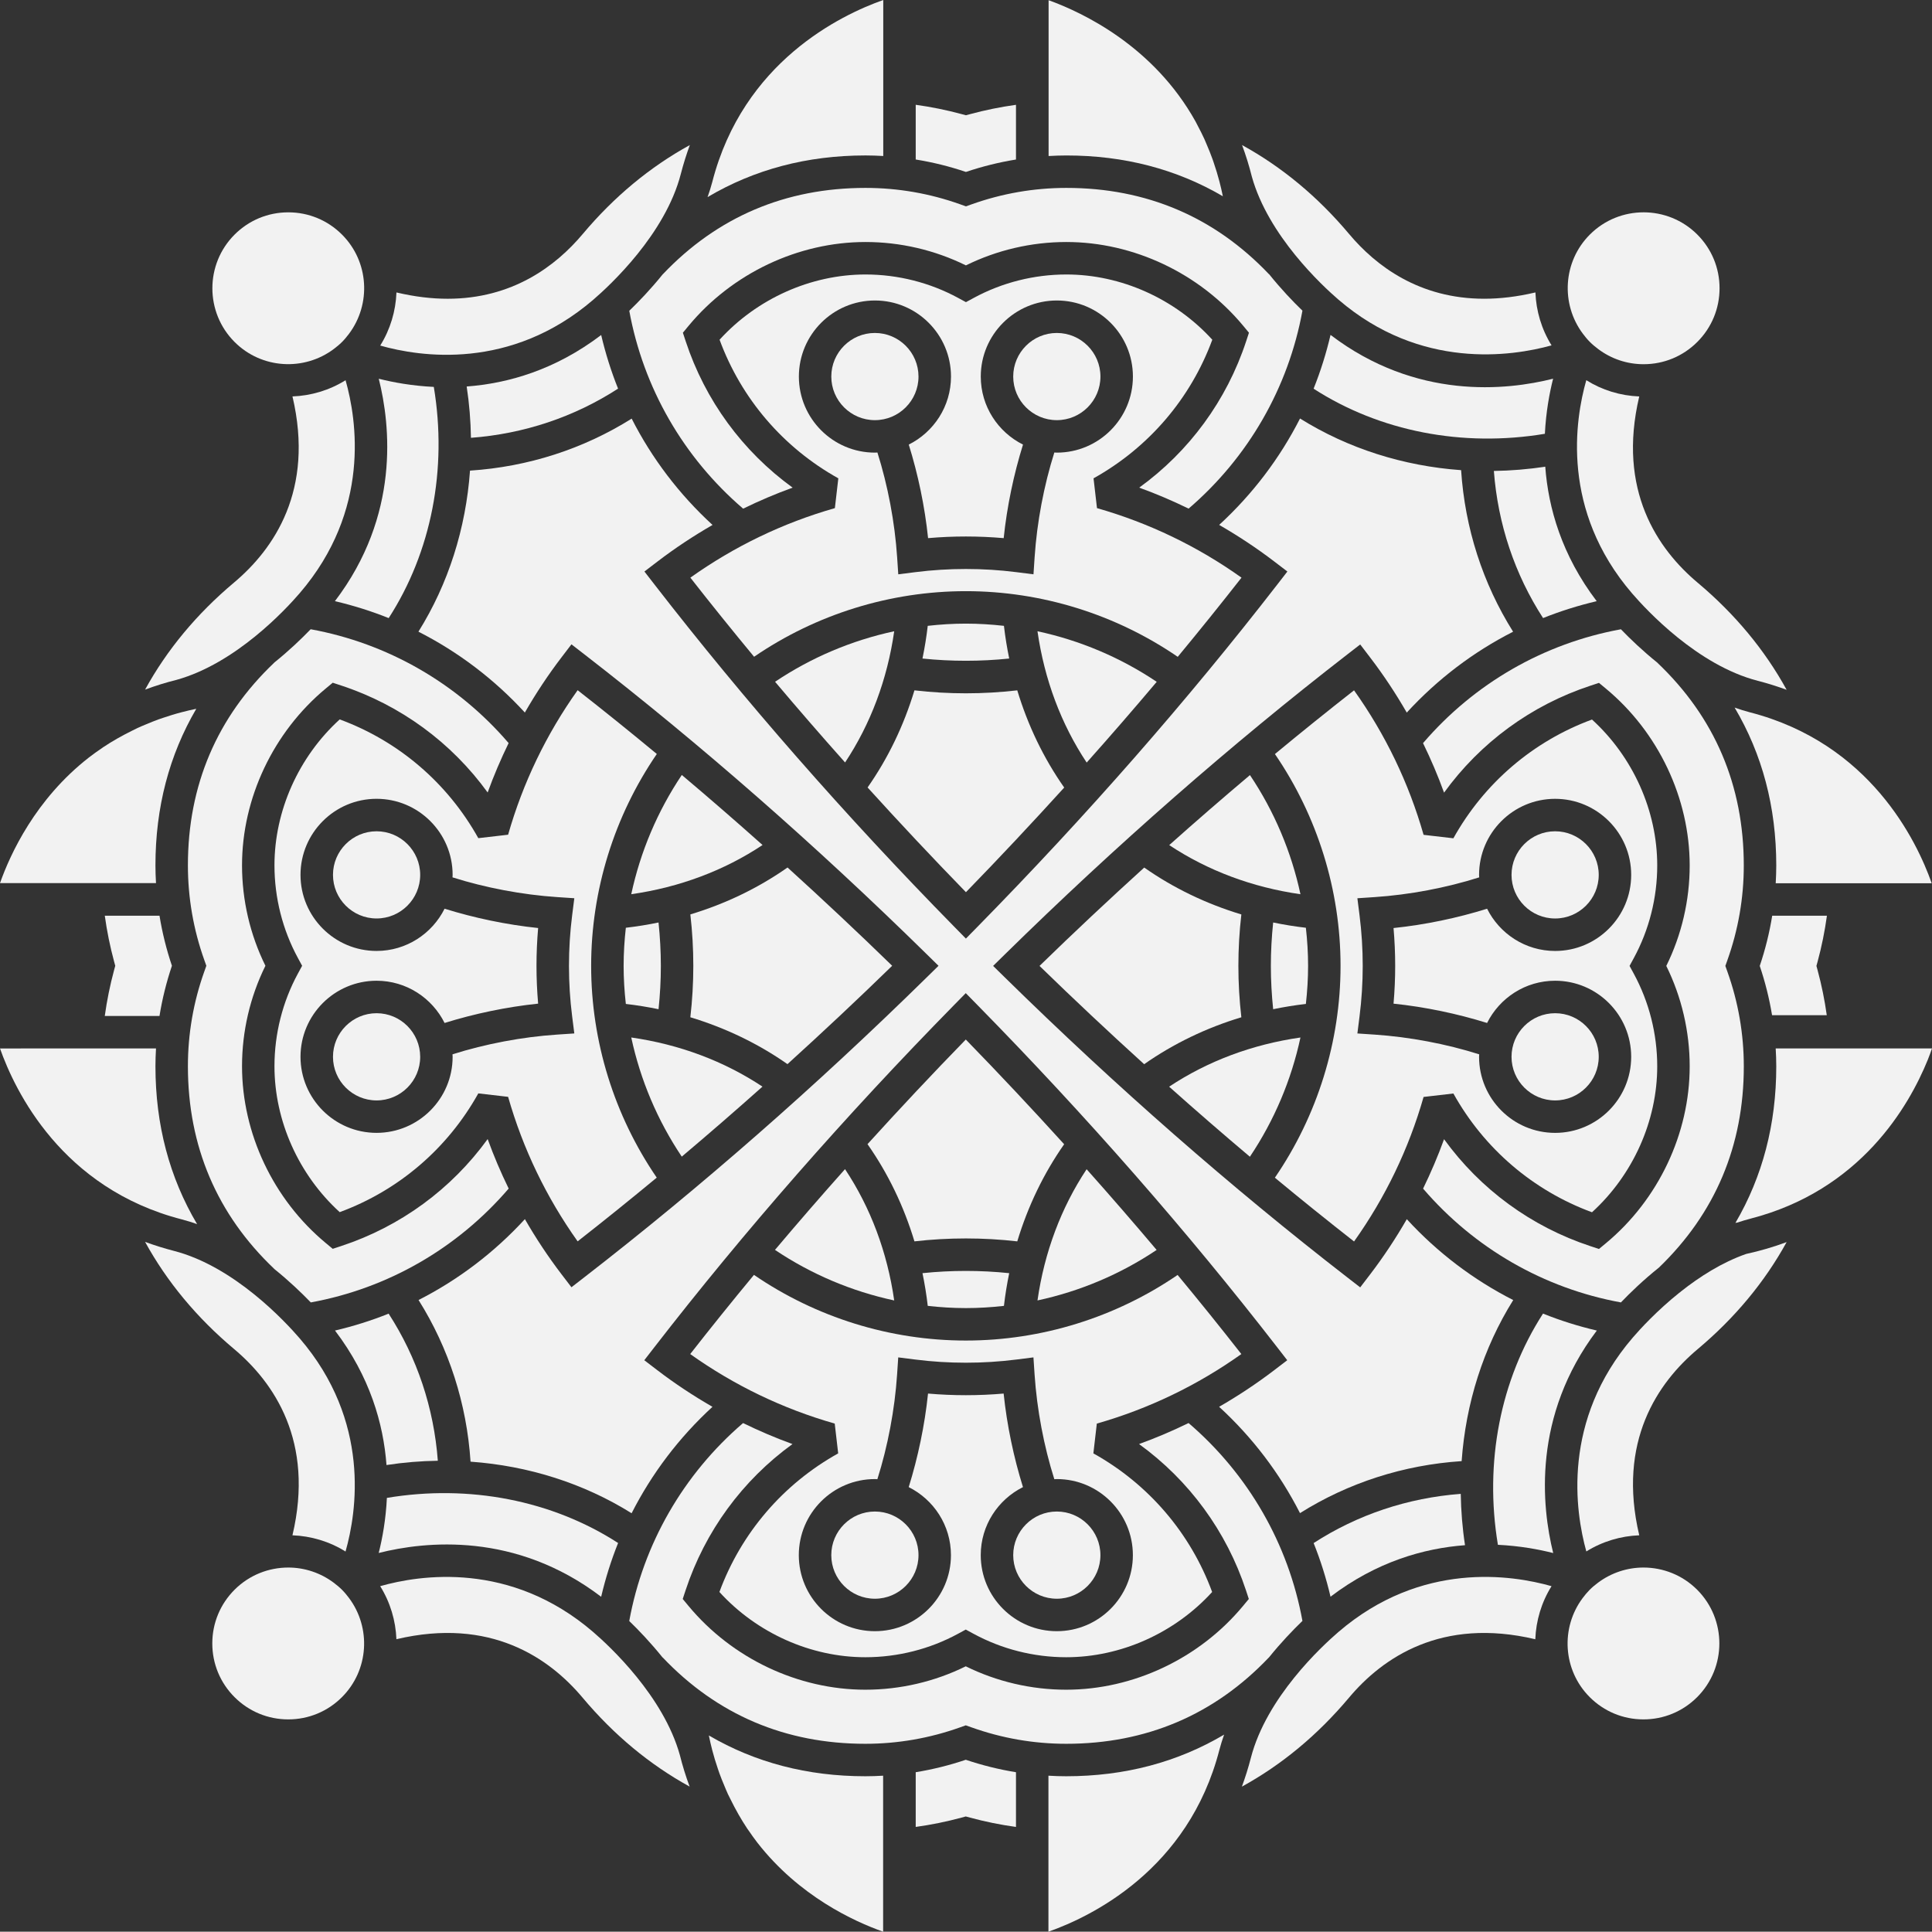
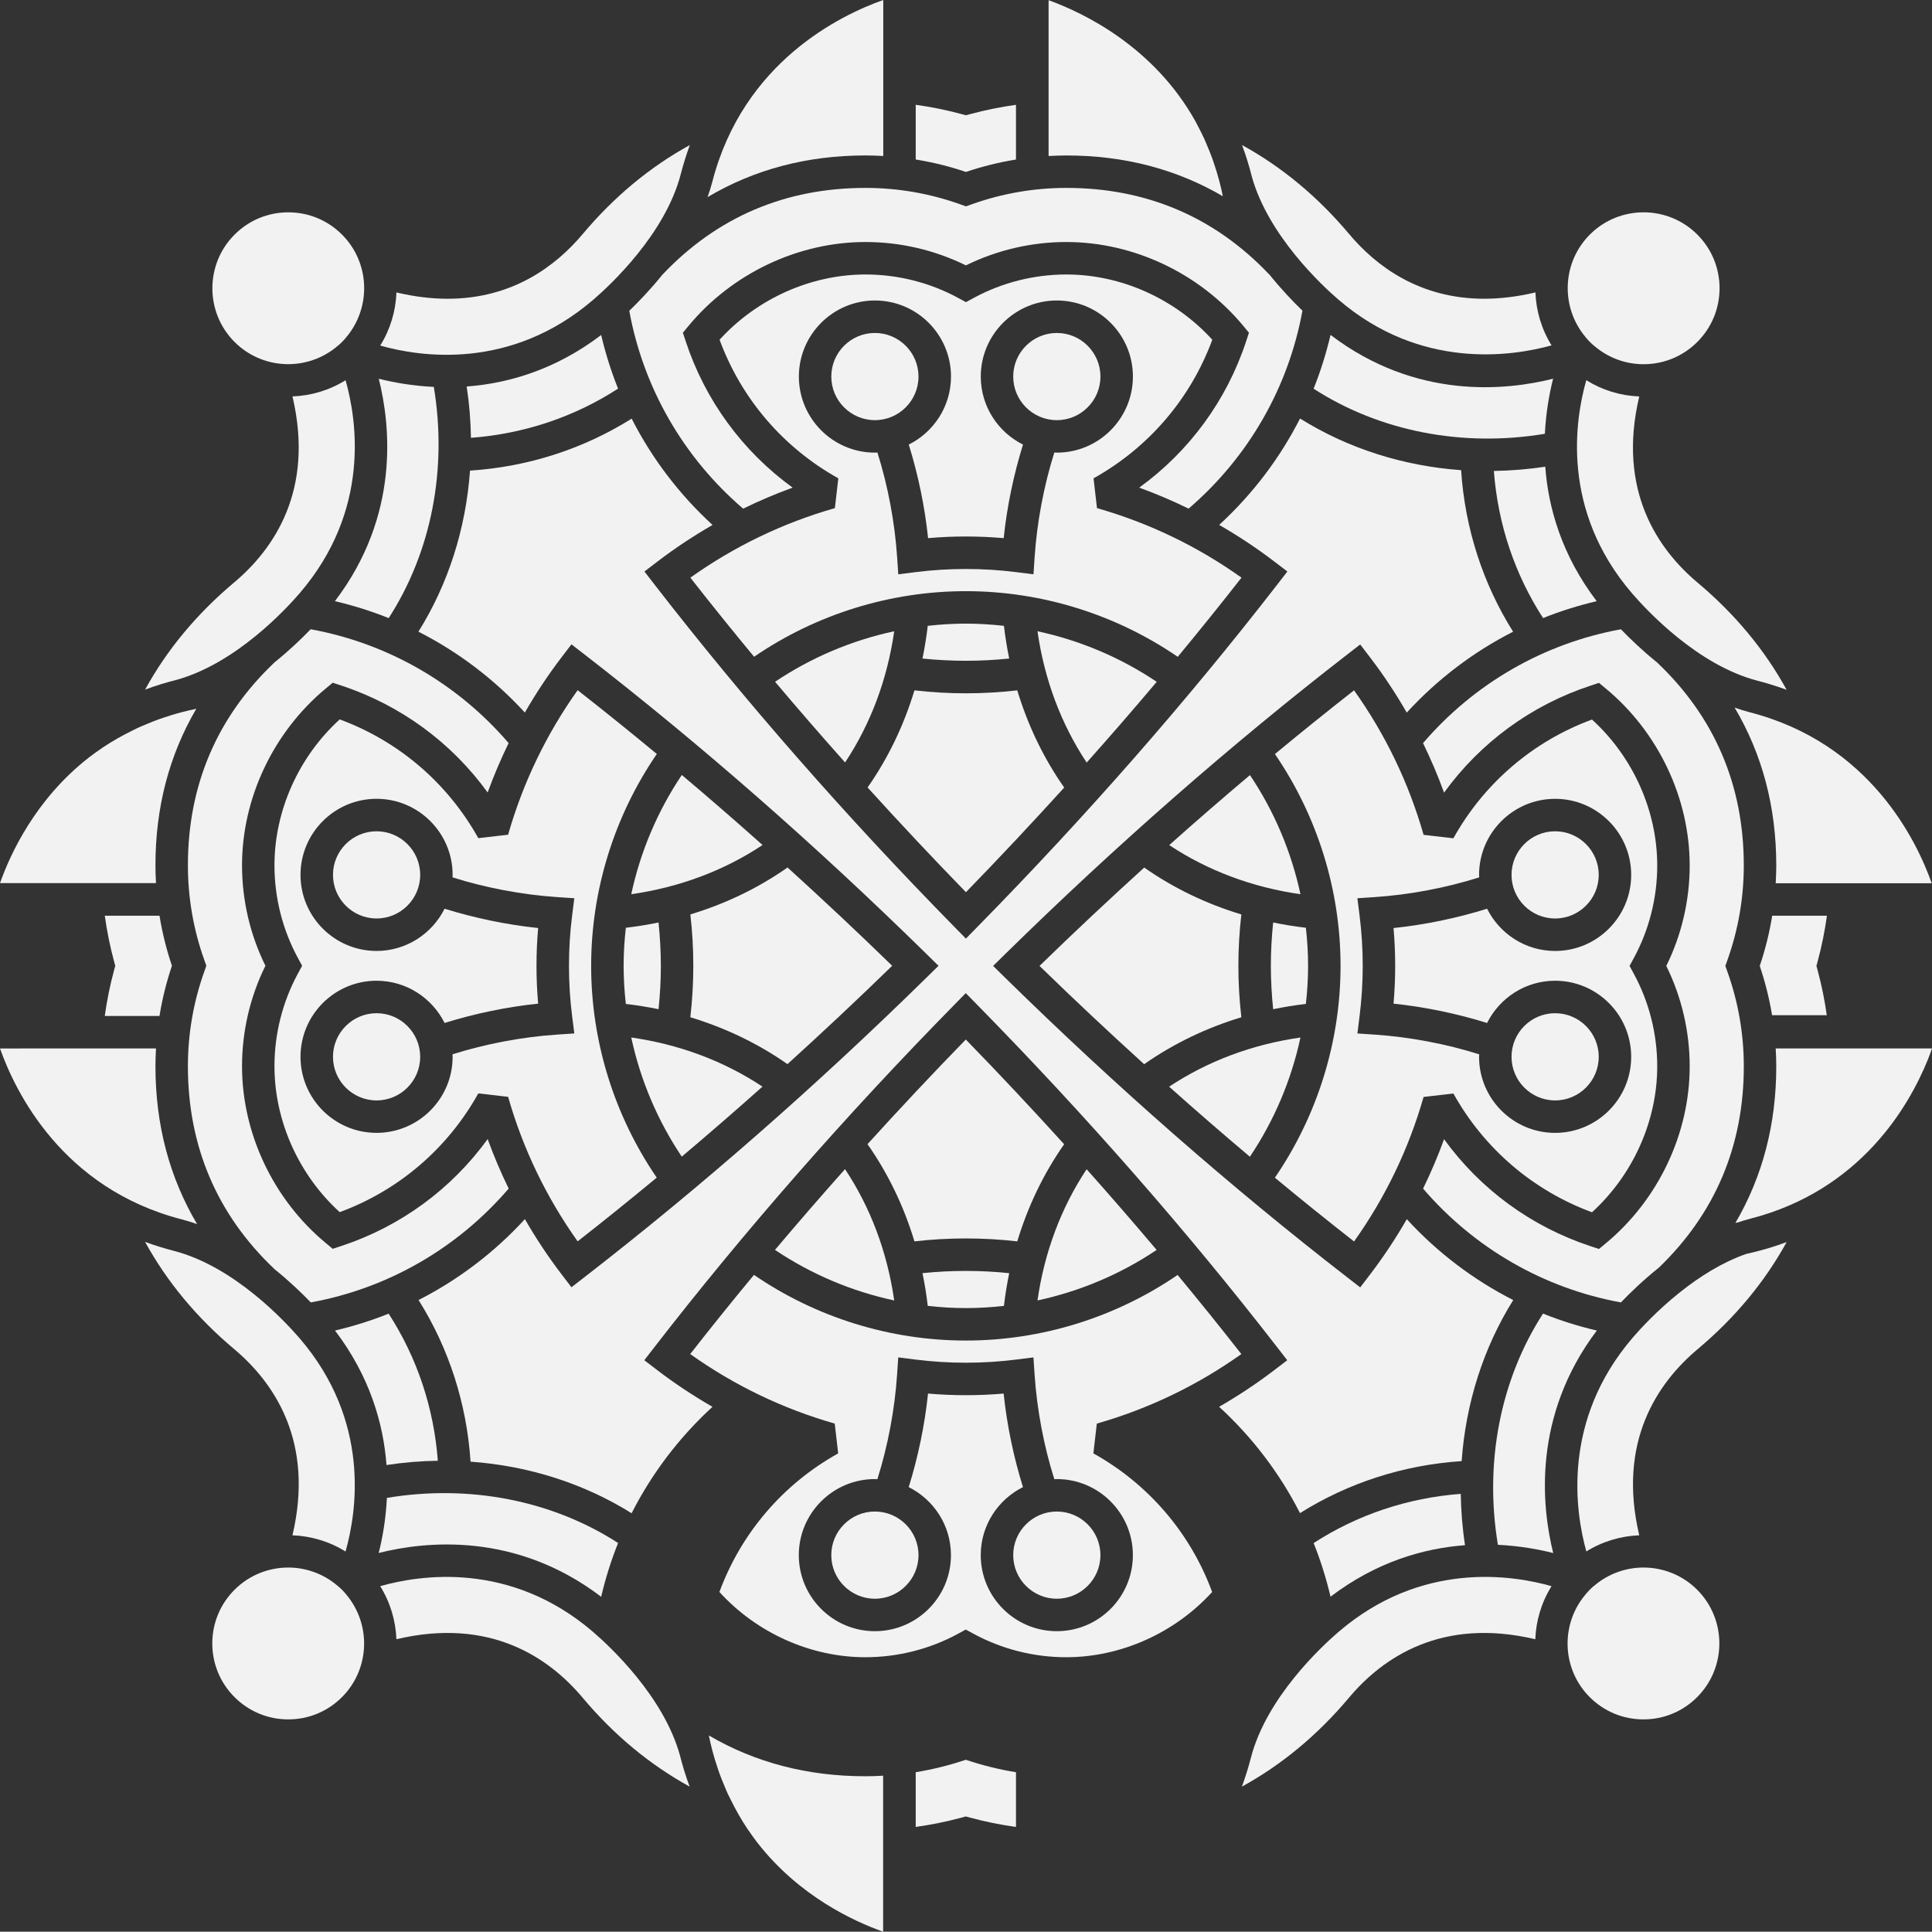
<svg xmlns="http://www.w3.org/2000/svg" version="1.1" id="Ebene_1" x="0px" y="0px" width="108.093px" height="108.076px" viewBox="0 0 108.093 108.076" style="enable-background:new 0 0 108.093 108.076;" xml:space="preserve">
  <rect x="0" y="0" width="108.093" height="108.076" fill="#333333" stroke="none" />
  <style type="text/css">
	.st0{fill:#F2F2F2;}
</style>
  <g>
    <path class="st0" d="M59.128,18.629c-1.345,0-2.44,1.094-2.44,2.439   s1.094,2.439,2.44,2.439c1.345,0,2.44-1.094,2.44-2.439   S60.473,18.629,59.128,18.629z" />
    <path class="st0" d="M59.541,44.063c-1.151-1.64-2.032-3.472-2.626-5.439   c-0.952,0.11-1.916,0.166-2.877,0.166s-1.925-0.056-2.876-0.166   c-0.594,1.965-1.474,3.796-2.622,5.434c1.788,1.971,3.621,3.926,5.503,5.859   C55.923,47.985,57.754,46.031,59.541,44.063z" />
    <path class="st0" d="M34.58,21.743c-0.389-0.97-0.704-1.973-0.945-3   c-2.574,1.957-5.221,2.709-7.525,2.881c0.147,0.959,0.223,1.918,0.239,2.871   C29.314,24.273,32.132,23.33,34.58,21.743z" />
    <path class="st0" d="M69.461,32.319c-2.464-1.754-5.18-3.061-8.086-3.89l-0.193-1.667   c3.088-1.721,5.432-4.462,6.645-7.755c-2.089-2.294-5.105-3.65-8.166-3.65   c-1.811,0-3.604,0.454-5.185,1.313l-0.433,0.235l-0.433-0.235   c-1.581-0.859-3.374-1.313-5.185-1.313c-3.061,0-6.077,1.356-8.166,3.65   c1.212,3.293,3.556,6.034,6.644,7.755l-0.193,1.667   c-2.906,0.83-5.621,2.137-8.085,3.89c1.157,1.479,2.347,2.955,3.565,4.426   c3.471-2.376,7.616-3.67,11.849-3.67c4.235,0,8.383,1.295,11.854,3.674   C67.112,35.276,68.302,33.799,69.461,32.319z M58.989,25.317   c-0.583,1.843-0.972,3.893-1.103,5.853l-0.064,0.962l-0.956-0.121   c-1.861-0.236-3.791-0.236-5.653,0l-0.956,0.121l-0.064-0.962   c-0.131-1.96-0.52-4.01-1.103-5.853c-0.047,0.001-0.092,0.007-0.139,0.007   c-2.347,0-4.255-1.909-4.255-4.256s1.909-4.256,4.255-4.256   s4.256,1.909,4.256,4.256c0,1.666-0.965,3.107-2.363,3.806   c0.518,1.66,0.897,3.46,1.081,5.234c1.405-0.123,2.827-0.122,4.23,0   c0.184-1.773,0.564-3.574,1.081-5.234c-1.398-0.698-2.363-2.14-2.363-3.806   c0-2.347,1.909-4.256,4.256-4.256s4.256,1.909,4.256,4.256   s-1.909,4.256-4.256,4.256C59.081,25.324,59.035,25.319,58.989,25.317z" />
    <path class="st0" d="M48.949,18.629c-1.345,0-2.439,1.094-2.439,2.439   s1.094,2.439,2.439,2.439c1.345,0,2.44-1.094,2.44-2.439   S50.294,18.629,48.949,18.629z" />
    <path class="st0" d="M28.428,46.701l-1.667,0.193c-1.72-3.088-4.461-5.432-7.755-6.644   c-2.294,2.089-3.65,5.105-3.65,8.166c0,1.811,0.454,3.604,1.313,5.185   l0.235,0.433l-0.235,0.433c-0.859,1.581-1.313,3.374-1.313,5.185   c0,3.061,1.356,6.077,3.65,8.166c3.294-1.213,6.035-3.556,7.755-6.644   l1.667,0.193c0.83,2.906,2.138,5.621,3.89,8.085   c1.479-1.157,2.955-2.347,4.426-3.565c-2.376-3.471-3.67-7.616-3.67-11.849   c0-4.234,1.295-8.382,3.674-11.854c-1.472-1.22-2.949-2.41-4.43-3.568   C30.565,41.08,29.258,43.795,28.428,46.701z M32.011,56.864l0.121,0.956   l-0.962,0.064c-1.959,0.131-4.009,0.52-5.853,1.104   c0.002,0.047,0.007,0.092,0.007,0.139c0,2.347-1.909,4.255-4.256,4.255   s-4.255-1.909-4.255-4.255s1.909-4.256,4.255-4.256   c1.666,0,3.108,0.965,3.806,2.363c1.66-0.518,3.461-0.897,5.234-1.082   c-0.061-0.702-0.092-1.41-0.092-2.115c0-0.705,0.031-1.413,0.092-2.115   c-1.773-0.185-3.574-0.564-5.234-1.081c-0.698,1.398-2.14,2.363-3.806,2.363   c-2.347,0-4.255-1.909-4.255-4.256s1.909-4.256,4.255-4.256   s4.256,1.909,4.256,4.256c0,0.047-0.005,0.093-0.007,0.139   c1.843,0.583,3.893,0.972,5.853,1.104l0.962,0.064l-0.121,0.956   c-0.118,0.93-0.178,1.881-0.178,2.826C31.833,54.983,31.893,55.934,32.011,56.864z   " />
    <path class="st0" d="M21.069,46.509c-1.345,0-2.439,1.094-2.439,2.439   s1.094,2.439,2.439,2.439c1.345,0,2.44-1.094,2.44-2.439   S22.414,46.509,21.069,46.509z" />
    <path class="st0" d="M21.069,56.688c-1.345,0-2.439,1.094-2.439,2.44   c0,1.345,1.094,2.439,2.439,2.439c1.345,0,2.44-1.094,2.44-2.439   C23.508,57.782,22.414,56.688,21.069,56.688z" />
    <path class="st0" d="M64.717,38.147c-2.024-1.359-4.293-2.319-6.671-2.829   c0.387,2.702,1.324,5.197,2.752,7.347C62.135,41.166,63.441,39.66,64.717,38.147z" />
    <path class="st0" d="M92.72,48.423c0-3.061-1.356-6.077-3.65-8.166   c-3.294,1.212-6.034,3.556-7.755,6.644l-1.667-0.193   c-0.83-2.906-2.137-5.622-3.891-8.085c-1.479,1.157-2.955,2.347-4.426,3.565   c2.376,3.471,3.671,7.617,3.671,11.849c0,4.235-1.295,8.382-3.674,11.854   c1.472,1.22,2.949,2.41,4.43,3.568c1.753-2.464,3.06-5.18,3.89-8.086   l1.667-0.193c1.72,3.088,4.462,5.432,7.755,6.645   c2.294-2.089,3.65-5.105,3.65-8.166c0-1.811-0.454-3.604-1.313-5.185   l-0.235-0.433l0.235-0.433C92.266,52.028,92.72,50.234,92.72,48.423z    M87.007,53.205c-1.666,0-3.107-0.965-3.806-2.363   c-1.66,0.518-3.46,0.897-5.234,1.081c0.061,0.702,0.092,1.41,0.092,2.115   c0,0.705-0.031,1.413-0.092,2.115c1.773,0.184,3.574,0.564,5.234,1.081   c0.698-1.398,2.14-2.363,3.806-2.363c2.347,0,4.256,1.909,4.256,4.256   s-1.909,4.256-4.256,4.256s-4.255-1.909-4.255-4.256   c0-0.047,0.006-0.093,0.007-0.139c-1.843-0.583-3.894-0.972-5.853-1.103   l-0.962-0.064l0.121-0.956c0.118-0.931,0.178-1.882,0.178-2.827   c0-0.945-0.06-1.896-0.178-2.826l-0.121-0.956l0.962-0.064   c1.959-0.131,4.009-0.52,5.853-1.104c-0.002-0.047-0.007-0.092-0.007-0.139   c0-2.347,1.909-4.256,4.255-4.256s4.256,1.909,4.256,4.256   C91.263,51.295,89.354,53.205,87.007,53.205z" />
    <path class="st0" d="M58.16,54.042c1.931,1.88,3.885,3.712,5.854,5.499   c1.64-1.15,3.472-2.032,5.438-2.626c-0.11-0.952-0.166-1.916-0.166-2.877   c0-0.961,0.056-1.925,0.166-2.876c-1.965-0.594-3.795-1.474-5.434-2.623   C62.048,50.327,60.092,52.16,58.16,54.042z" />
    <path class="st0" d="M47.281,42.659c1.426-2.148,2.362-4.642,2.749-7.341   c-2.376,0.51-4.643,1.468-6.666,2.826   C44.64,39.656,45.946,41.162,47.281,42.659z" />
    <path class="st0" d="M87.007,46.509c-1.345,0-2.439,1.094-2.439,2.44   s1.094,2.439,2.439,2.439c1.345,0,2.44-1.094,2.44-2.439   S88.353,46.509,87.007,46.509z" />
    <path class="st0" d="M56.464,36.844c-0.124-0.6-0.223-1.21-0.295-1.829   c-0.706-0.079-1.417-0.124-2.132-0.124c-0.714,0-1.425,0.044-2.131,0.124   c-0.072,0.619-0.171,1.229-0.295,1.829C53.219,37.011,54.858,37.011,56.464,36.844z   " />
    <path class="st0" d="M35.318,50.03c2.702-0.387,5.197-1.324,7.346-2.752   c-1.498-1.336-3.004-2.643-4.518-3.919C36.788,45.383,35.828,47.652,35.318,50.03   z" />
    <path class="st0" d="M87.007,61.567c1.345,0,2.44-1.094,2.44-2.44   c0-1.345-1.094-2.439-2.44-2.439c-1.345,0-2.439,1.094-2.439,2.439   C84.568,60.473,85.663,61.567,87.007,61.567z" />
    <path class="st0" d="M65.417,47.282c2.148,1.426,4.642,2.362,7.342,2.749   c-0.51-2.376-1.468-4.643-2.826-6.666   C68.421,44.64,66.915,45.946,65.417,47.282z" />
    <path class="st0" d="M48.949,89.447c1.345,0,2.44-1.094,2.44-2.439   c0-1.345-1.094-2.44-2.44-2.44c-1.345,0-2.44,1.094-2.44,2.44   C46.509,88.353,47.603,89.447,48.949,89.447z" />
    <path class="st0" d="M78.709,68.212c-0.615,1.067-1.296,2.1-2.052,3.089l-0.555,0.726   l-0.723-0.56c-6.499-5.035-12.943-10.679-19.155-16.777l-0.66-0.648l0.66-0.648   c6.212-6.099,12.657-11.743,19.155-16.777l0.723-0.56l0.555,0.727   c0.755,0.988,1.436,2.019,2.05,3.085c1.712-1.867,3.727-3.395,5.949-4.525   c-1.697-2.701-2.694-5.795-2.909-9.039c-3.232-0.231-6.333-1.215-9.012-2.89   c-1.13,2.224-2.658,4.24-4.524,5.953c1.067,0.615,2.1,1.297,3.09,2.053   l0.726,0.555l-0.56,0.723c-5.035,6.498-10.679,12.943-16.778,19.154l-0.648,0.66   l-0.648-0.66c-6.098-6.211-11.743-12.656-16.778-19.154l-0.56-0.723   l0.726-0.555c0.988-0.755,2.019-1.436,3.085-2.05   c-1.867-1.712-3.395-3.727-4.525-5.949c-2.702,1.698-5.798,2.696-9.044,2.909   c-0.231,3.232-1.211,6.332-2.886,9.011c2.224,1.13,4.241,2.658,5.954,4.524   c0.615-1.067,1.296-2.1,2.052-3.089l0.555-0.727l0.723,0.56   c6.5,5.035,12.944,10.68,19.154,16.777l0.66,0.648l-0.66,0.648   c-6.21,6.097-12.654,11.742-19.154,16.777l-0.723,0.56l-0.555-0.726   c-0.755-0.988-1.436-2.019-2.05-3.085c-1.712,1.867-3.727,3.395-5.949,4.525   c1.698,2.702,2.695,5.798,2.909,9.044c3.232,0.231,6.332,1.211,9.011,2.886   c1.13-2.224,2.658-4.241,4.524-5.954c-1.067-0.615-2.1-1.296-3.089-2.052   l-0.726-0.555l0.56-0.723c5.035-6.499,10.679-12.943,16.778-19.155l0.648-0.66   l0.648,0.66c6.098,6.211,11.743,12.656,16.778,19.155l0.56,0.723l-0.726,0.555   c-0.988,0.755-2.019,1.436-3.085,2.05c1.867,1.712,3.395,3.727,4.525,5.949   c2.702-1.698,5.798-2.695,9.044-2.909c0.231-3.232,1.211-6.332,2.886-9.011   C82.44,71.607,80.423,70.079,78.709,68.212z" />
    <path class="st0" d="M49.916,54.034c-1.931-1.88-3.885-3.712-5.854-5.499   c-1.64,1.151-3.472,2.032-5.438,2.626c0.11,0.951,0.166,1.915,0.166,2.877   s-0.056,1.925-0.166,2.877c1.965,0.594,3.795,1.474,5.434,2.622   C46.028,57.749,47.984,55.916,49.916,54.034z" />
    <path class="st0" d="M59.128,89.447c1.345,0,2.439-1.094,2.439-2.439   c0-1.345-1.094-2.44-2.439-2.44c-1.345,0-2.44,1.094-2.44,2.44   C56.688,88.353,57.782,89.447,59.128,89.447z" />
    <path class="st0" d="M97.563,48.423c0-4.477-1.624-8.291-4.828-11.337l0.002-0.002   c-0.835-0.672-1.533-1.341-2.049-1.877c-4.311,0.787-8.204,3.027-11.071,6.37   c0.44,0.901,0.834,1.824,1.176,2.77c2.028-2.799,4.878-4.893,8.191-5.984   l0.477-0.157l0.387,0.321c2.936,2.435,4.688,6.134,4.688,9.896   c0,1.95-0.451,3.882-1.309,5.619c0.858,1.737,1.309,3.669,1.309,5.619   c0,3.762-1.753,7.461-4.688,9.896l-0.387,0.321L88.984,69.721   c-3.313-1.091-6.163-3.185-8.191-5.984c-0.341,0.944-0.735,1.865-1.173,2.765   c2.866,3.339,6.761,5.581,11.068,6.367c0.527-0.55,1.251-1.249,2.125-1.948   c3.151-3.033,4.751-6.82,4.751-11.26c0-1.814-0.311-3.602-0.924-5.313   l-0.109-0.306l0.109-0.306C97.253,52.025,97.563,50.237,97.563,48.423z" />
    <path class="st0" d="M97.05,39.588c1.545,2.607,2.33,5.561,2.33,8.835   c0,0.332-0.013,0.663-0.031,0.994l8.728-0   c-0.837-2.372-3.454-7.834-10.181-9.566C97.609,39.777,97.328,39.687,97.05,39.588z   " />
    <path class="st0" d="M38.616,75.758c2.464,1.753,5.18,3.06,8.086,3.89l0.193,1.667   c-3.088,1.72-5.432,4.462-6.645,7.755c2.089,2.294,5.105,3.65,8.166,3.65   c1.811,0,3.604-0.454,5.185-1.313l0.433-0.235l0.433,0.235   c1.581,0.859,3.374,1.313,5.185,1.313c3.061,0,6.077-1.356,8.166-3.65   c-1.213-3.294-3.556-6.035-6.645-7.755l0.193-1.667   c2.906-0.83,5.622-2.137,8.086-3.89c-1.157-1.479-2.347-2.955-3.566-4.426   c-3.471,2.376-7.616,3.67-11.849,3.67c-4.234,0-8.382-1.295-11.854-3.674   C40.964,72.8,39.774,74.278,38.616,75.758z M49.088,82.759   c0.583-1.843,0.972-3.894,1.103-5.853l0.064-0.962l0.956,0.121   c1.862,0.237,3.792,0.236,5.653,0l0.956-0.121l0.064,0.962   c0.131,1.959,0.52,4.009,1.104,5.853c0.047-0.002,0.092-0.007,0.139-0.007   c2.347,0,4.256,1.909,4.256,4.256s-1.909,4.255-4.256,4.255   s-4.256-1.909-4.256-4.255c0-1.666,0.965-3.108,2.363-3.806   c-0.518-1.66-0.897-3.461-1.082-5.234c-1.404,0.122-2.825,0.122-4.23-0   c-0.184,1.773-0.564,3.574-1.081,5.234c1.398,0.698,2.363,2.14,2.363,3.806   c0,2.347-1.909,4.255-4.256,4.255s-4.256-1.909-4.256-4.255   s1.909-4.256,4.256-4.256C48.996,82.752,49.041,82.758,49.088,82.759z" />
    <path class="st0" d="M102.214,51.233l-3.061,0c-0.154,0.951-0.386,1.889-0.697,2.809   c0.305,0.903,0.534,1.823,0.689,2.757l3.061,0   c-0.119-0.849-0.29-1.693-0.514-2.519l-0.065-0.238l0.065-0.238   C101.92,52.962,102.095,52.1,102.214,51.233z" />
    <path class="st0" d="M73.496,86.333c0.39,0.97,0.704,1.973,0.945,3   c2.574-1.957,5.221-2.709,7.525-2.881c-0.147-0.959-0.223-1.918-0.239-2.872   C78.762,83.804,75.945,84.746,73.496,86.333z" />
    <path class="st0" d="M17.389,72.869c4.31-0.787,8.204-3.028,11.071-6.37   c-0.44-0.901-0.834-1.824-1.176-2.769c-2.028,2.799-4.878,4.892-8.191,5.983   l-0.477,0.157l-0.387-0.321c-2.936-2.435-4.688-6.134-4.688-9.896   c0-1.949,0.451-3.882,1.309-5.619c-0.858-1.737-1.309-3.669-1.309-5.619   c0-3.761,1.753-7.461,4.688-9.896l0.387-0.321l0.477,0.157   c3.313,1.091,6.163,3.185,8.191,5.984c0.341-0.944,0.735-1.865,1.173-2.764   c-2.867-3.341-6.765-5.583-11.075-6.369c-0.516,0.535-1.211,1.201-2.043,1.87   l0.002,0.002c-3.204,3.046-4.828,6.86-4.828,11.337   c0,1.814,0.31,3.601,0.923,5.313l0.109,0.306l-0.109,0.306   c-0.613,1.711-0.923,3.499-0.923,5.313c0,4.477,1.624,8.292,4.828,11.337   l-0.002,0.002C16.174,71.664,16.872,72.333,17.389,72.869z" />
    <path class="st0" d="M48.536,64.014c1.15,1.64,2.032,3.472,2.626,5.439   c1.902-0.218,3.851-0.218,5.753,0c0.594-1.965,1.474-3.796,2.623-5.434   c-1.788-1.971-3.621-3.926-5.503-5.859   C52.154,60.091,50.322,62.045,48.536,64.014z" />
    <path class="st0" d="M36.844,51.612c-0.6,0.124-1.21,0.223-1.829,0.295   c-0.079,0.706-0.124,1.417-0.124,2.131c0,0.714,0.044,1.425,0.124,2.131   c0.619,0.072,1.229,0.171,1.83,0.295c0.084-0.804,0.129-1.615,0.129-2.426   C36.973,53.228,36.928,52.416,36.844,51.612z" />
    <path class="st0" d="M42.659,60.795c-2.148-1.425-4.642-2.362-7.341-2.749   c0.51,2.376,1.468,4.643,2.826,6.666C39.656,63.437,41.162,62.13,42.659,60.795   z" />
    <path class="st0" d="M43.359,69.93c2.024,1.359,4.293,2.319,6.671,2.829   c-0.387-2.702-1.324-5.197-2.752-7.347C45.942,66.91,44.635,68.417,43.359,69.93z   " />
    <path class="st0" d="M60.795,65.417c-1.425,2.148-2.362,4.642-2.749,7.341   c2.376-0.51,4.643-1.468,6.666-2.826C63.436,68.421,62.13,66.915,60.795,65.417   z" />
    <path class="st0" d="M51.907,73.062c0.706,0.079,1.417,0.124,2.131,0.124   c0.714,0,1.426-0.044,2.131-0.124c0.072-0.619,0.171-1.229,0.295-1.83   c-1.606-0.167-3.245-0.167-4.852,0C51.736,71.833,51.835,72.443,51.907,73.062z   " />
    <path class="st0" d="M71.232,56.464c0.6-0.124,1.21-0.223,1.83-0.295   c0.079-0.706,0.124-1.417,0.124-2.131c0-0.714-0.044-1.426-0.124-2.131   c-0.619-0.072-1.229-0.171-1.83-0.295c-0.084,0.804-0.129,1.616-0.129,2.426   C71.103,54.848,71.148,55.66,71.232,56.464z" />
    <path class="st0" d="M33.634,89.338c0.242-1.03,0.557-2.036,0.948-3.009   c-3.697-2.387-8.331-3.292-12.936-2.524c-0.059,1.211-0.252,2.267-0.458,3.082   C23.795,86.23,28.841,85.689,33.634,89.338z" />
    <path class="st0" d="M72.759,58.047c-2.702,0.387-5.197,1.324-7.347,2.752   c1.498,1.336,3.005,2.643,4.518,3.919C71.289,62.693,72.249,60.424,72.759,58.047z   " />
    <path class="st0" d="M39.659,97.097c0.057,0.275,0.119,0.549,0.189,0.819   c0.094,0.363,0.202,0.71,0.317,1.049c0.028,0.083,0.055,0.166,0.085,0.248   c0.083,0.232,0.175,0.453,0.267,0.674c0.069,0.165,0.135,0.332,0.211,0.494   c0.045,0.099,0.095,0.191,0.143,0.287c0.279,0.568,0.589,1.118,0.937,1.641   c0.028,0.042,0.058,0.079,0.086,0.12c0.155,0.228,0.316,0.453,0.484,0.671   c2.333,2.993,5.406,4.403,7.032,4.976l0-8.728   c-0.331,0.019-0.662,0.031-0.994,0.031   C45.175,99.38,42.247,98.611,39.659,97.097z" />
    <path class="st0" d="M24.496,81.727c-0.223-2.965-1.166-5.782-2.753-8.23   c-0.97,0.39-1.973,0.704-3,0.945c1.957,2.574,2.709,5.221,2.881,7.525   C22.583,81.819,23.543,81.742,24.496,81.727z" />
    <path class="st0" d="M33.189,91.31c-4.639-3.988-9.707-3.195-11.918-2.566   c0.566,0.908,0.867,1.933,0.908,2.968c5.252-1.241,8.544,1.04,10.417,3.271   c1.753,2.087,3.761,3.752,5.988,4.975c-0.214-0.573-0.396-1.161-0.546-1.762   C37.118,94.891,34.104,92.096,33.189,91.31z" />
    <path class="st0" d="M11.027,68.488c-1.545-2.607-2.33-5.562-2.33-8.835   c0-0.332,0.013-0.663,0.031-0.994L0,58.66c0.837,2.372,3.454,7.834,10.181,9.566   C10.468,68.3,10.749,68.39,11.027,68.488z" />
    <path class="st0" d="M19.132,88.944c-0.146-0.145-0.301-0.273-0.461-0.393   c-0.752-0.563-1.646-0.849-2.543-0.849c-1.088,0-2.176,0.414-3.005,1.242   c-0.803,0.803-1.245,1.87-1.245,3.005s0.442,2.202,1.245,3.004   c0.803,0.803,1.87,1.245,3.005,1.245c1.135,0,2.202-0.442,3.004-1.245h0   c1.512-1.512,1.639-3.887,0.392-5.55C19.405,89.245,19.277,89.089,19.132,88.944z   " />
    <path class="st0" d="M16.362,85.898c1.036,0.04,2.061,0.341,2.97,0.908   c0.629-2.211,1.423-7.285-2.565-11.926c-0.798-0.929-3.664-4.026-7.038-4.895   c-0.563-0.145-1.099-0.315-1.612-0.503c1.223,2.229,2.888,4.237,4.976,5.991   C15.325,77.347,17.606,80.643,16.362,85.898z" />
    <path class="st0" d="M94.041,72.26c-0.018,0.018-0.035,0.036-0.054,0.054l-0.006-0.007   c-1.275,1.018-2.221,2.055-2.628,2.528c-3.988,4.641-3.219,9.738-2.6,11.966   c0.907-0.563,1.929-0.864,2.961-0.903c-1.24-5.251,1.04-8.544,3.271-10.417   c2.087-1.753,3.752-3.761,4.975-5.988c-0.732,0.273-1.489,0.495-2.266,0.664   C96.334,70.633,95.081,71.437,94.041,72.26z" />
    <path class="st0" d="M91.949,87.702c-0.899,0-1.796,0.288-2.549,0.853   c-0.158,0.119-0.312,0.245-0.456,0.389c-0.145,0.146-0.273,0.301-0.393,0.461   c-1.246,1.663-1.118,4.037,0.393,5.548c0.803,0.803,1.87,1.245,3.005,1.245   c1.135,0,2.202-0.442,3.004-1.245h0c1.657-1.657,1.657-4.353,0-6.01   C94.126,88.116,93.037,87.702,91.949,87.702z" />
    <path class="st0" d="M5.862,56.843l3.061-0c0.154-0.951,0.386-1.889,0.696-2.809   c-0.309-0.917-0.541-1.853-0.695-2.801l-3.061-0   c0.119,0.864,0.293,1.723,0.521,2.564l0.065,0.238l-0.065,0.238   C6.156,55.115,5.982,55.976,5.862,56.843z" />
    <path class="st0" d="M99.348,58.659c0.019,0.333,0.032,0.667,0.032,1.002   c0,3.242-0.77,6.171-2.285,8.759c0.038-0.008,0.078-0.013,0.116-0.021   c0.239-0.081,0.481-0.154,0.726-0.217c6.156-1.585,8.864-6.286,9.922-8.893   c0.079-0.209,0.163-0.416,0.234-0.63L99.348,58.659z" />
    <path class="st0" d="M89.34,74.443c-1.03-0.242-2.037-0.557-3.01-0.949   c-2.387,3.697-3.291,8.332-2.524,12.936c1.217,0.059,2.277,0.254,3.094,0.461   C86.254,84.287,85.726,79.232,89.34,74.443z" />
-     <path class="st0" d="M58.659,99.348l0,8.728c2.372-0.837,7.834-3.454,9.566-10.181   c0.074-0.286,0.165-0.567,0.263-0.846c-2.607,1.545-5.562,2.33-8.836,2.33   C59.321,99.38,58.99,99.367,58.659,99.348z" />
-     <path class="st0" d="M37.075,92.739l0.004-0.004c3.045,3.204,6.859,4.828,11.336,4.828   c1.814,0,3.602-0.311,5.313-0.924l0.306-0.109l0.306,0.109   c1.711,0.613,3.498,0.924,5.313,0.924c4.477,0,8.292-1.624,11.337-4.828   l0.002,0.002c0.672-0.835,1.342-1.533,1.878-2.049   c-0.787-4.311-3.028-8.204-6.371-11.071c-0.901,0.44-1.824,0.834-2.77,1.176   c2.799,2.028,4.893,4.878,5.984,8.191l0.157,0.477l-0.321,0.387   c-2.435,2.936-6.134,4.689-9.896,4.689c-1.949,0-3.881-0.451-5.619-1.309   c-1.737,0.858-3.669,1.309-5.619,1.309c-3.762,0-7.461-1.753-9.896-4.689   l-0.321-0.387l0.157-0.477c1.091-3.313,3.185-6.163,5.984-8.191   c-0.944-0.341-1.865-0.735-2.765-1.174c-3.341,2.867-5.583,6.765-6.368,11.075   C35.741,91.21,36.407,91.909,37.075,92.739z" />
    <path class="st0" d="M74.88,91.31c-0.929,0.798-4.026,3.664-4.895,7.038   c-0.145,0.563-0.315,1.099-0.503,1.612c2.229-1.223,4.237-2.888,5.991-4.976   c1.875-2.233,5.171-4.515,10.425-3.27c0.04-1.036,0.341-2.061,0.908-2.97   C84.594,88.115,79.52,87.321,74.88,91.31z" />
    <path class="st0" d="M54.034,98.457c-0.917,0.31-1.852,0.541-2.801,0.696l-0,3.061   c0.864-0.119,1.722-0.293,2.563-0.521l0.238-0.065l0.238,0.065   c0.843,0.228,1.704,0.403,2.571,0.522l-0-3.061   C55.892,98.999,54.954,98.767,54.034,98.457z" />
    <path class="st0" d="M68.417,10.98c-0.057-0.276-0.119-0.549-0.19-0.82   c-0.095-0.367-0.204-0.718-0.321-1.061c-0.023-0.067-0.045-0.135-0.069-0.201   c-0.099-0.279-0.209-0.545-0.321-0.808c-0.044-0.103-0.086-0.208-0.132-0.31   c-0.114-0.249-0.235-0.487-0.359-0.721c-0.045-0.086-0.087-0.174-0.134-0.259   c-2.348-4.219-6.305-6.096-8.223-6.789l-0,8.718   c0.331-0.019,0.662-0.031,0.994-0.031C62.901,8.697,65.829,9.466,68.417,10.98z" />
    <path class="st0" d="M8.697,48.416c0-3.242,0.77-6.171,2.285-8.76   c-0.275,0.056-0.546,0.121-0.815,0.191c-0.365,0.094-0.714,0.204-1.056,0.319   c-0.082,0.028-0.164,0.054-0.245,0.084c-0.232,0.083-0.452,0.175-0.673,0.267   c-0.166,0.07-0.333,0.136-0.496,0.212c-0.096,0.044-0.186,0.093-0.28,0.139   c-0.571,0.281-1.124,0.591-1.65,0.942c-0.021,0.014-0.041,0.03-0.062,0.044   c-0.249,0.168-0.492,0.343-0.73,0.526C1.983,44.712,0.574,47.784,0,49.409   l8.728,0C8.709,49.079,8.697,48.748,8.697,48.416z" />
    <path class="st0" d="M71.002,15.337l-0.004,0.004c-3.045-3.204-6.86-4.828-11.336-4.828   c-1.814,0-3.601,0.311-5.313,0.923l-0.306,0.11l-0.306-0.11   c-1.711-0.613-3.498-0.923-5.313-0.923c-4.477,0-8.292,1.624-11.337,4.828   l-0.002-0.002c-0.672,0.835-1.342,1.533-1.878,2.049   c0.787,4.31,3.028,8.204,6.37,11.071c0.901-0.44,1.824-0.834,2.77-1.176   c-2.799-2.029-4.893-4.879-5.984-8.191l-0.157-0.477l0.32-0.387   c2.435-2.936,6.134-4.688,9.896-4.688c1.949,0,3.882,0.451,5.619,1.308   c1.737-0.857,3.669-1.308,5.619-1.308c3.762,0,7.461,1.753,9.896,4.688   l0.321,0.387L69.721,19.092c-1.091,3.313-3.185,6.163-5.984,8.191   c0.944,0.341,1.865,0.735,2.764,1.174c3.341-2.867,5.583-6.765,6.369-11.075   C72.336,16.867,71.67,16.168,71.002,15.337z" />
    <path class="st0" d="M54.042,9.62c0.917-0.309,1.852-0.541,2.801-0.695l0-3.061   c-0.864,0.12-1.723,0.294-2.563,0.521l-0.238,0.064l-0.238-0.064   c-0.843-0.228-1.704-0.403-2.571-0.522l0,3.061   C52.184,9.077,53.123,9.309,54.042,9.62z" />
    <path class="st0" d="M74.887,16.766c4.594,3.949,9.702,3.172,11.921,2.557   c-0.563-0.907-0.863-1.929-0.903-2.962c-1.029,0.243-1.984,0.353-2.866,0.353   c-3.626,0-6.052-1.828-7.559-3.623c-1.753-2.087-3.761-3.752-5.988-4.975   c0.214,0.573,0.396,1.161,0.546,1.762C70.959,13.187,73.973,15.98,74.887,16.766z" />
    <path class="st0" d="M89.333,33.635c-1.957-2.574-2.707-5.222-2.878-7.525   c-0.96,0.147-1.92,0.224-2.875,0.239c0.223,2.965,1.166,5.783,2.753,8.231   C87.304,34.191,88.306,33.877,89.333,33.635z" />
    <path class="st0" d="M91.714,22.181c-1.064-0.042-2.078-0.355-2.963-0.91   c-0.631,2.211-1.429,7.285,2.559,11.925c0.798,0.929,3.664,4.026,7.038,4.895   c0.563,0.145,1.099,0.315,1.612,0.503c-1.223-2.229-2.888-4.237-4.976-5.991   C92.751,30.729,90.471,27.434,91.714,22.181z" />
    <path class="st0" d="M88.952,19.132c0.145,0.145,0.301,0.274,0.462,0.395   c0.731,0.549,1.613,0.85,2.543,0.85c1.135,0,2.202-0.442,3.005-1.245   c0.803-0.803,1.245-1.87,1.245-3.005c0-1.135-0.442-2.202-1.245-3.005   c-0.828-0.828-1.917-1.243-3.005-1.243c-1.088,0-2.176,0.414-3.005,1.243   c-1.511,1.511-1.639,3.885-0.393,5.548   C88.678,18.83,88.806,18.986,88.952,19.132z" />
    <path class="st0" d="M74.442,18.738c-0.242,1.03-0.557,2.036-0.948,3.009   c3.698,2.388,8.334,3.292,12.94,2.523c0.06-1.211,0.254-2.266,0.46-3.082   C84.286,21.847,79.236,22.386,74.442,18.738z" />
    <path class="st0" d="M33.197,16.766c0.929-0.798,4.026-3.664,4.895-7.038   c0.145-0.563,0.315-1.099,0.503-1.612c-2.229,1.223-4.237,2.888-5.991,4.976   c-1.508,1.795-3.934,3.623-7.559,3.623c-0.882,0-1.836-0.11-2.864-0.353   c-0.039,1.036-0.341,2.062-0.908,2.972C23.484,19.963,28.557,20.754,33.197,16.766   z" />
    <path class="st0" d="M18.738,33.634c1.03,0.242,2.036,0.557,3.009,0.948   c2.387-3.697,3.291-8.331,2.524-12.935c-1.21-0.058-2.266-0.252-3.08-0.457   C21.848,23.796,22.387,28.841,18.738,33.634z" />
    <path class="st0" d="M18.675,19.526c0.159-0.12,0.315-0.247,0.46-0.392   c0.145-0.145,0.273-0.301,0.393-0.461c1.246-1.663,1.118-4.037-0.393-5.548   c-0.803-0.803-1.87-1.245-3.005-1.245c-1.135,0-2.202,0.442-3.005,1.245   c-1.657,1.657-1.657,4.353,0,6.009C14.637,20.646,17.012,20.774,18.675,19.526z" />
    <path class="st0" d="M16.766,33.189c3.987-4.639,3.197-9.705,2.568-11.916   c-0.909,0.566-1.935,0.868-2.971,0.907c1.238,5.25-1.04,8.542-3.271,10.415   c-2.087,1.753-3.752,3.76-4.975,5.988c0.574-0.214,1.164-0.397,1.766-0.547   C13.189,37.115,15.981,34.104,16.766,33.189z" />
    <path class="st0" d="M49.417,8.728L49.417,0c-2.372,0.837-7.834,3.454-9.566,10.181   c-0.074,0.286-0.165,0.568-0.263,0.846c2.607-1.545,5.562-2.33,8.836-2.33   C48.756,8.697,49.087,8.709,49.417,8.728z" />
  </g>
</svg>